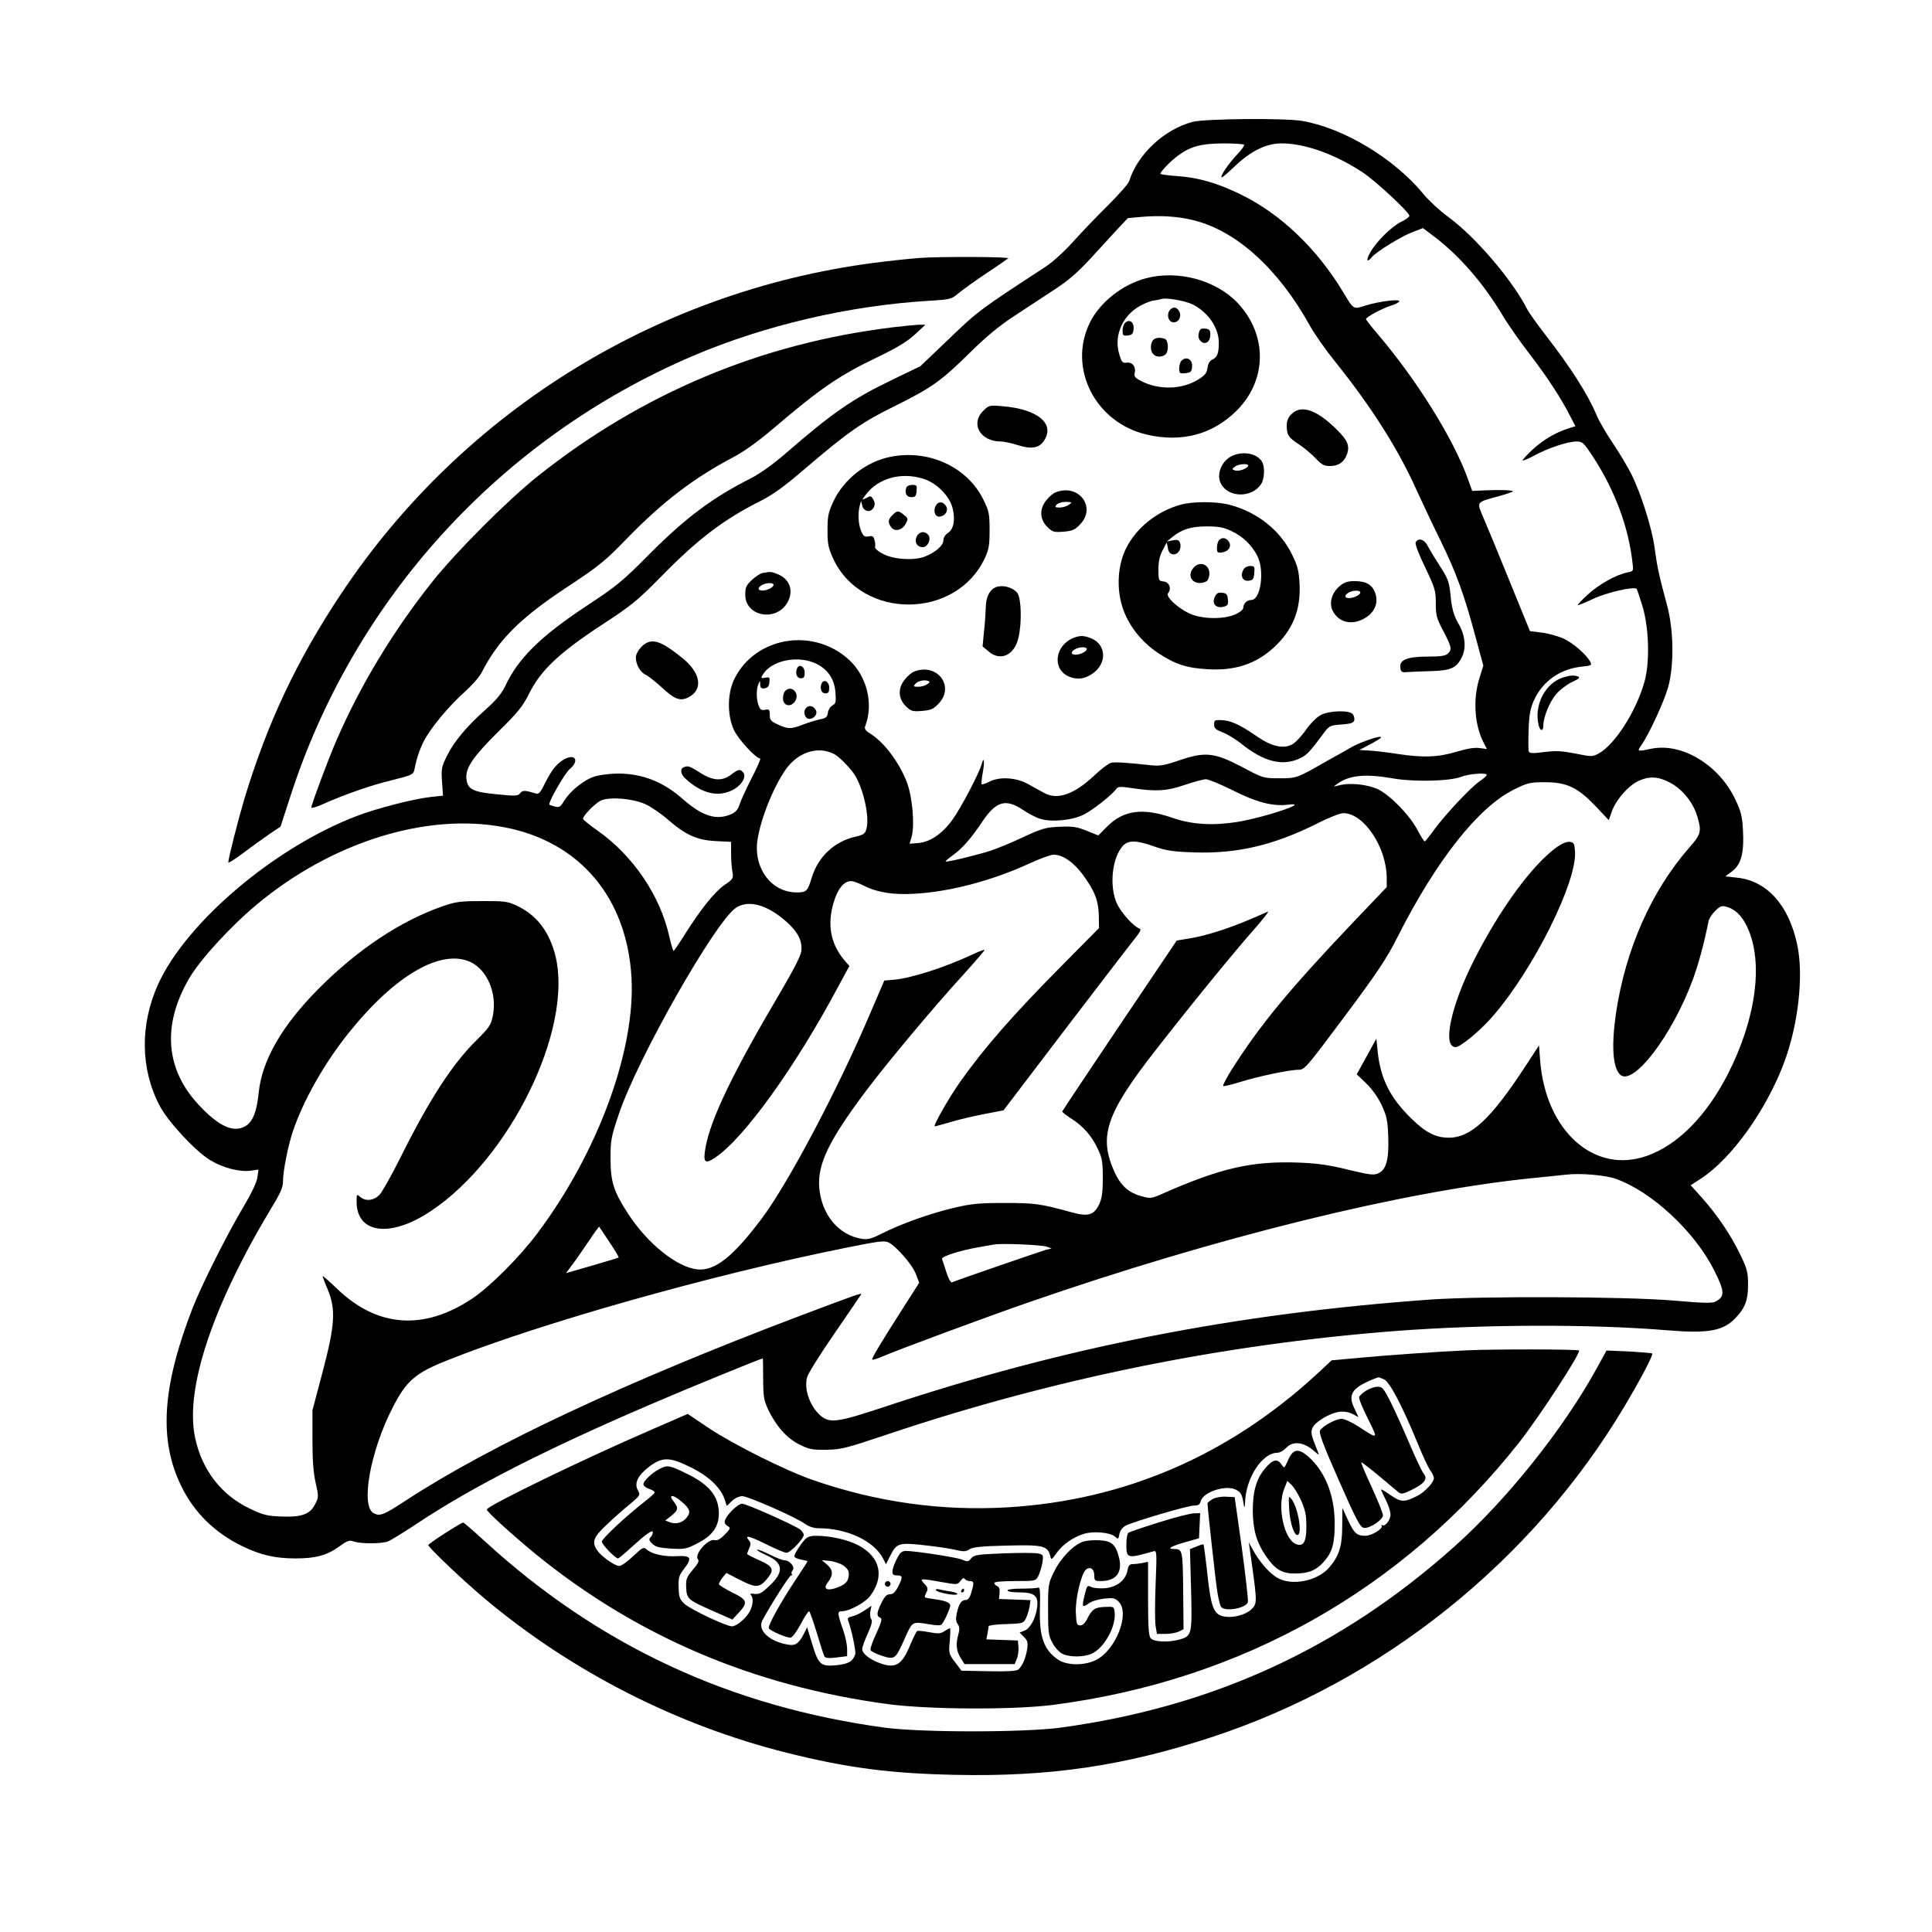
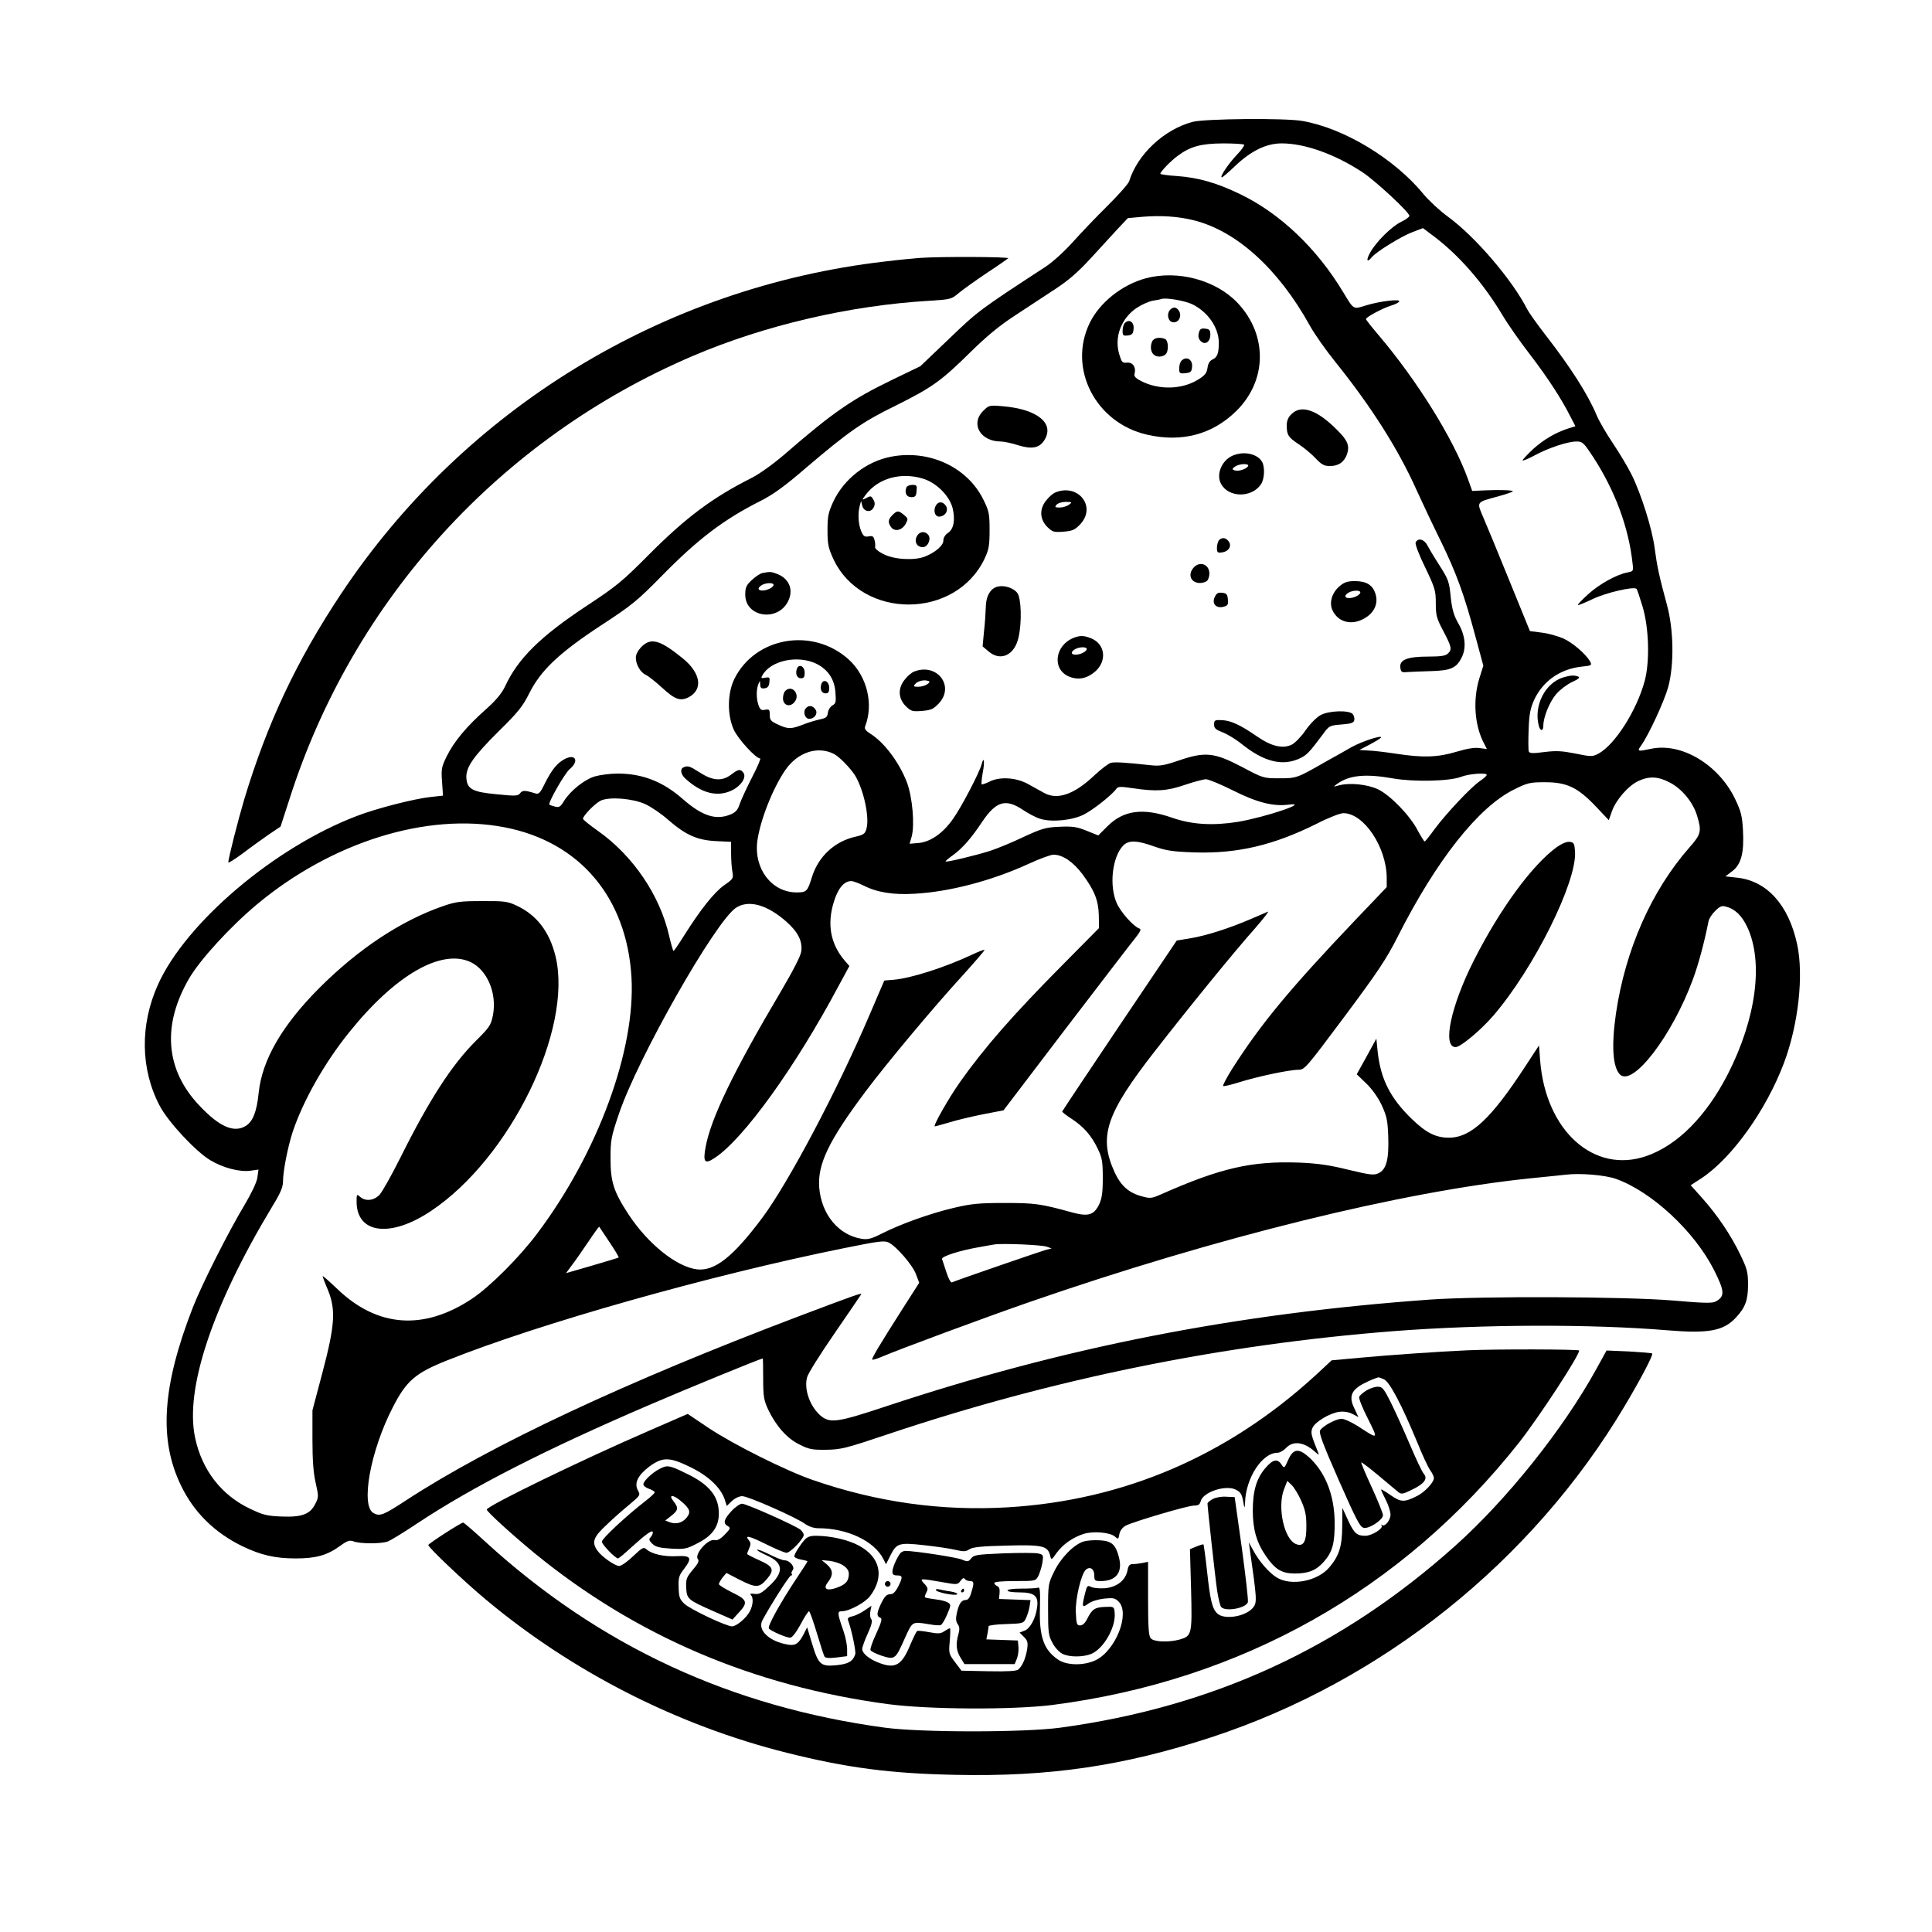
<svg xmlns="http://www.w3.org/2000/svg" version="1.0" width="1024pt" height="1024pt" viewBox="0 0 1024 1024" preserveAspectRatio="xMidYMid meet">
  <g transform="translate(0,1024) scale(0.1,-0.1)" fill="#000000" stroke="none">
    <path d="M6321 9594 c-151 -40 -292 -172 -336 -314 -4 -14 -56 -72 -114 -130 -59 -58 -141 -144 -184 -192 -45 -50 -105 -105 -144 -131 -351 -229 -359 -235 -512 -382 l-153 -146 -147 -71 c-216 -104 -318 -175 -576 -399 -60 -51 -131 -102 -175 -124 -204 -103 -345 -208 -540 -404 -141 -142 -171 -167 -332 -273 -245 -162 -363 -279 -431 -426 -17 -36 -47 -73 -101 -121 -103 -91 -170 -172 -208 -249 -28 -57 -30 -68 -25 -136 l5 -73 -64 -7 c-86 -9 -287 -60 -393 -101 -434 -165 -904 -563 -1053 -892 -97 -214 -94 -450 9 -645 45 -85 189 -240 267 -287 68 -41 156 -64 214 -56 l42 6 -6 -43 c-4 -26 -31 -82 -67 -143 -86 -143 -227 -422 -275 -545 -163 -419 -181 -701 -62 -945 68 -141 178 -249 324 -320 97 -47 173 -65 283 -65 107 0 166 16 235 66 40 29 51 32 73 24 35 -13 146 -13 181 0 15 6 84 48 153 94 295 196 686 395 1236 631 197 85 588 245 598 245 1 0 2 -48 2 -107 0 -95 4 -115 26 -163 42 -88 100 -154 166 -186 51 -26 68 -29 143 -28 78 1 105 8 328 83 874 293 1769 475 2683 546 470 36 1040 38 1449 4 216 -18 296 -3 361 68 49 52 64 92 64 173 0 68 -5 85 -41 160 -50 104 -121 209 -202 300 l-61 68 57 37 c161 106 343 361 437 610 77 204 106 468 70 631 -45 208 -160 335 -317 352 l-63 7 37 28 c47 36 63 98 56 219 -4 72 -10 97 -41 162 -87 183 -285 302 -447 267 -71 -15 -74 -14 -52 17 41 57 124 238 144 311 32 119 29 305 -7 436 -41 151 -52 202 -65 300 -13 102 -72 289 -123 391 -19 38 -63 112 -98 164 -35 52 -74 119 -86 148 -46 111 -140 257 -268 422 -45 58 -90 121 -100 140 -79 156 -276 386 -420 491 -44 32 -102 86 -130 120 -154 188 -422 350 -643 388 -91 16 -517 12 -581 -5z m273 -121 c3 -4 -13 -27 -37 -52 -45 -47 -95 -121 -81 -121 4 0 35 26 69 59 85 81 166 121 248 121 123 0 282 -57 427 -152 69 -45 250 -213 250 -232 0 -6 -19 -20 -42 -31 -51 -24 -134 -106 -166 -164 -23 -41 -17 -56 9 -24 24 29 157 111 216 133 l55 21 57 -43 c133 -100 260 -245 363 -416 28 -48 94 -142 145 -208 95 -124 170 -239 216 -331 l27 -52 -38 -12 c-68 -22 -129 -58 -186 -109 -31 -29 -56 -56 -56 -60 0 -4 28 7 63 26 74 40 176 74 223 74 32 0 38 -6 88 -82 117 -180 189 -376 209 -565 5 -40 4 -41 -27 -47 -58 -11 -150 -62 -209 -116 -32 -29 -56 -54 -54 -57 2 -2 39 13 81 33 69 33 216 67 230 53 3 -2 17 -45 32 -94 34 -114 39 -291 11 -395 -43 -158 -159 -339 -246 -385 -31 -16 -38 -16 -121 1 -71 14 -101 16 -165 8 -62 -8 -78 -7 -82 3 -3 7 -3 59 -1 116 3 83 9 112 29 157 47 101 139 165 254 177 50 5 53 7 44 25 -21 39 -92 101 -143 124 -28 12 -79 27 -114 31 l-63 8 -108 265 c-59 146 -122 298 -139 337 -36 85 -40 80 78 112 40 11 75 23 78 26 7 7 -66 10 -149 6 l-66 -3 -23 64 c-76 211 -268 520 -475 764 -36 42 -65 79 -65 83 0 10 85 56 132 71 21 6 41 16 44 22 10 15 -103 2 -177 -21 -67 -21 -63 -24 -119 69 -139 232 -334 418 -545 520 -123 60 -223 89 -337 97 -49 3 -88 9 -88 12 1 12 56 69 92 95 67 50 123 65 239 66 58 0 109 -3 113 -7z m-269 -400 c228 -56 450 -257 617 -558 24 -44 86 -132 137 -195 191 -238 332 -461 428 -675 30 -66 87 -187 128 -270 83 -170 125 -284 185 -508 l42 -155 -21 -67 c-35 -113 -26 -249 24 -344 l16 -31 -38 5 c-26 4 -65 -2 -122 -19 -99 -30 -178 -33 -320 -11 -53 8 -118 16 -146 17 l-50 3 57 30 c32 17 58 33 58 37 0 12 -102 -22 -155 -51 -27 -16 -88 -50 -135 -76 -157 -90 -157 -90 -250 -90 -84 0 -86 1 -197 60 -147 77 -195 82 -333 35 -79 -27 -103 -31 -149 -26 -137 15 -191 18 -213 13 -13 -4 -52 -33 -88 -67 -107 -101 -196 -132 -267 -92 -17 9 -55 30 -85 47 -64 35 -152 40 -206 11 -19 -9 -36 -15 -39 -13 -2 3 0 31 6 63 11 57 6 90 -6 44 -11 -44 -110 -233 -153 -292 -53 -75 -118 -120 -181 -126 l-48 -4 11 38 c17 63 4 209 -25 287 -41 107 -121 213 -195 259 -23 14 -31 25 -27 37 47 120 10 268 -87 356 -191 172 -496 119 -606 -104 -37 -76 -38 -190 -3 -268 22 -49 117 -153 140 -153 5 0 -15 -46 -44 -102 -29 -57 -58 -120 -65 -141 -9 -29 -21 -42 -46 -53 -78 -33 -151 -10 -254 80 -105 93 -215 136 -346 136 -39 0 -93 -7 -121 -15 -56 -17 -129 -75 -164 -131 -18 -30 -25 -35 -48 -29 -14 4 -27 8 -29 10 -9 9 81 166 107 188 52 43 32 84 -26 54 -40 -22 -66 -53 -103 -125 -27 -56 -34 -63 -53 -57 -55 17 -68 17 -80 1 -11 -15 -24 -16 -122 -6 -130 12 -158 27 -163 84 -5 57 36 116 172 251 103 101 127 132 161 200 61 122 158 214 380 360 164 107 192 130 320 260 195 199 331 302 528 401 65 33 126 77 235 171 229 195 301 246 479 333 193 96 242 131 397 284 81 80 152 139 230 190 61 40 157 103 213 140 77 50 125 92 195 168 51 56 116 127 144 157 l52 55 78 7 c96 8 189 2 269 -18z m-1994 -2353 c59 -31 92 -81 97 -150 4 -51 2 -59 -16 -69 -11 -6 -22 -23 -24 -38 -3 -24 -9 -29 -43 -36 -22 -5 -63 -17 -90 -28 -62 -24 -79 -24 -132 1 -37 17 -43 23 -43 51 0 28 -3 31 -25 27 -20 -4 -26 0 -35 25 -12 35 -12 84 0 112 8 19 9 19 9 -3 1 -18 6 -23 24 -20 16 2 23 11 25 32 3 26 1 28 -22 24 -21 -4 -24 -2 -16 11 43 81 191 112 291 61z m89 -476 c28 -14 88 -76 112 -114 46 -76 78 -224 60 -284 -7 -25 -15 -31 -59 -41 -110 -25 -196 -105 -230 -215 -23 -75 -28 -80 -82 -80 -131 1 -226 125 -207 272 15 110 81 278 148 376 65 95 172 130 258 86z m3460 -111 c0 -5 -16 -19 -35 -32 -48 -32 -180 -173 -241 -255 -26 -36 -50 -66 -53 -66 -3 0 -19 26 -36 57 -41 80 -144 186 -210 219 -57 27 -151 37 -210 21 -29 -8 -30 -8 -8 8 65 47 151 55 298 29 109 -19 299 -15 360 9 41 16 135 23 135 10z m971 -41 c64 -33 123 -105 144 -176 25 -82 21 -98 -41 -168 -201 -229 -339 -541 -389 -879 -25 -173 -17 -285 21 -324 68 -67 277 206 387 505 29 79 59 189 83 309 3 13 18 37 35 53 24 24 35 29 56 23 48 -12 85 -47 114 -109 87 -186 47 -485 -103 -779 -115 -224 -267 -377 -431 -434 -278 -97 -535 133 -564 507 l-6 79 -70 -107 c-183 -281 -290 -382 -408 -382 -70 0 -122 27 -198 101 -112 109 -163 209 -179 354 l-7 70 -52 -95 -52 -94 50 -48 c31 -30 62 -73 82 -115 27 -59 32 -81 35 -168 4 -120 -10 -173 -51 -193 -25 -12 -43 -10 -160 18 -101 25 -163 34 -262 38 -251 9 -415 -28 -733 -169 -48 -21 -56 -22 -99 -10 -69 18 -111 55 -144 125 -88 191 -49 310 213 646 179 230 418 524 532 652 44 51 74 89 66 86 -8 -4 -51 -22 -95 -41 -115 -49 -232 -86 -315 -100 l-73 -12 -303 -450 c-167 -248 -303 -453 -304 -456 0 -4 22 -21 50 -39 63 -41 106 -90 139 -160 23 -48 26 -68 26 -155 0 -79 -5 -108 -20 -140 -28 -56 -58 -64 -143 -41 -167 46 -196 50 -357 50 -136 0 -177 -4 -270 -26 -123 -29 -275 -83 -379 -135 -57 -29 -76 -34 -109 -29 -123 20 -213 129 -225 272 -9 123 49 246 245 508 113 151 363 450 518 619 64 71 115 130 113 132 -2 3 -32 -9 -66 -25 -145 -68 -323 -125 -416 -133 l-49 -4 -79 -184 c-170 -398 -428 -886 -568 -1074 -154 -206 -251 -283 -345 -273 -109 13 -261 135 -364 292 -79 121 -95 172 -95 296 0 97 3 114 44 235 99 295 510 1018 620 1093 67 45 167 17 269 -74 61 -54 85 -103 78 -156 -3 -25 -43 -102 -110 -216 -251 -424 -369 -670 -397 -821 -15 -82 -5 -94 50 -57 152 101 426 481 654 909 l58 107 -27 31 c-73 87 -92 190 -56 307 22 73 54 112 93 112 10 0 40 -11 66 -24 70 -36 158 -50 270 -43 186 10 411 70 603 158 58 27 118 49 133 49 48 0 104 -38 153 -103 65 -88 85 -140 87 -219 l1 -67 -191 -193 c-265 -267 -417 -441 -547 -625 -59 -84 -144 -233 -132 -233 4 0 38 10 77 21 38 12 118 31 178 43 l109 21 331 435 c183 239 348 455 368 479 26 33 32 46 22 49 -32 11 -99 86 -121 135 -41 93 -24 243 33 304 29 31 73 30 167 -4 64 -22 97 -27 213 -31 227 -7 418 38 647 152 62 32 124 56 141 56 109 0 229 -180 230 -343 l0 -49 -168 -176 c-348 -366 -501 -551 -653 -790 -28 -45 -49 -85 -46 -88 3 -3 41 6 86 20 95 30 265 66 313 66 33 0 41 10 245 283 176 236 222 305 281 422 206 407 428 687 616 780 72 36 85 39 165 39 115 0 173 -27 269 -128 l69 -73 17 48 c22 61 88 136 141 160 57 26 104 24 166 -9z m-2317 -41 c127 -64 213 -86 294 -76 123 16 -119 -66 -267 -91 -132 -21 -241 -15 -346 21 -157 55 -260 41 -346 -45 l-48 -48 -62 25 c-52 21 -74 24 -143 21 -73 -3 -93 -9 -191 -54 -60 -29 -139 -61 -175 -73 -78 -25 -232 -62 -238 -57 -2 2 17 18 41 35 49 36 94 87 154 177 73 108 124 122 214 62 30 -20 71 -42 93 -48 60 -19 171 -8 231 23 48 24 148 103 171 135 10 14 21 14 90 4 121 -18 179 -15 274 18 47 16 97 29 111 30 14 0 79 -27 143 -59z m-3114 -73 c30 -14 84 -50 120 -82 93 -81 154 -109 254 -114 l81 -4 0 -62 c0 -33 3 -77 7 -97 6 -35 4 -38 -44 -71 -52 -37 -125 -128 -211 -265 -29 -46 -54 -83 -57 -83 -3 0 -13 35 -23 78 -49 217 -192 427 -379 559 -43 30 -78 59 -78 63 0 17 65 83 95 97 47 21 168 11 235 -19z m-745 -123 c398 -77 647 -372 672 -795 22 -385 -178 -930 -499 -1357 -94 -126 -253 -285 -347 -347 -255 -169 -500 -152 -713 52 -43 41 -78 72 -78 68 0 -3 12 -36 28 -73 43 -106 37 -188 -29 -438 l-53 -200 0 -155 c0 -109 5 -177 17 -229 16 -71 16 -77 -1 -110 -27 -56 -70 -73 -177 -69 -80 3 -100 8 -169 41 -153 72 -256 206 -292 377 -55 258 92 699 407 1222 46 75 59 106 59 137 0 53 25 181 51 261 55 165 169 367 300 529 245 305 490 445 645 371 87 -43 138 -164 117 -279 -11 -55 -17 -64 -90 -137 -127 -126 -247 -311 -400 -618 -47 -94 -97 -183 -111 -198 -30 -32 -75 -37 -104 -11 -17 15 -18 14 -18 -26 0 -171 181 -193 395 -49 418 279 751 960 660 1347 -32 133 -101 223 -211 273 -43 20 -64 23 -179 22 -114 0 -139 -3 -208 -27 -222 -77 -450 -228 -657 -436 -195 -196 -301 -379 -319 -553 -10 -99 -30 -150 -66 -174 -63 -41 -141 -8 -249 107 -180 190 -198 426 -53 674 57 98 217 273 357 390 397 332 903 490 1315 410z m5889 -1863 c191 -68 418 -279 522 -486 56 -112 57 -138 6 -165 -17 -9 -66 -8 -225 6 -249 21 -1015 24 -1287 5 -1031 -74 -1938 -252 -2884 -566 -256 -85 -296 -91 -346 -50 -57 49 -90 141 -72 205 5 19 70 123 144 230 74 108 138 201 142 208 7 11 -27 -1 -334 -117 -916 -347 -1628 -681 -2076 -973 -122 -80 -140 -87 -174 -69 -70 38 -17 331 102 561 72 141 120 182 289 249 490 196 1393 451 2100 594 188 38 217 42 240 30 41 -21 126 -119 144 -168 l17 -45 -85 -133 c-124 -194 -169 -270 -164 -274 2 -3 25 4 51 15 88 38 552 210 783 290 990 343 1974 586 2658 656 83 8 166 17 185 19 77 9 206 -2 264 -22z m-5334 -335 c29 -43 51 -80 49 -82 -2 -2 -66 -21 -141 -43 l-138 -40 31 42 c17 22 56 78 87 124 30 45 56 81 58 80 1 -2 25 -38 54 -81z m2319 -25 l25 -9 -29 -7 c-22 -6 -448 -152 -500 -173 -6 -2 -19 22 -29 54 -10 32 -21 63 -23 70 -5 13 93 45 192 62 33 6 71 13 85 15 41 7 253 -2 279 -12z" />
    <path d="M8287 6650 c-98 -29 -159 -151 -131 -257 8 -30 24 -29 24 1 0 45 33 126 68 167 20 23 58 52 84 64 35 16 44 24 33 29 -21 8 -42 7 -78 -4z" />
    <path d="M6073 8765 c-126 -34 -244 -128 -297 -236 -118 -242 31 -531 304 -593 184 -42 346 1 473 126 164 162 166 404 6 573 -115 121 -317 175 -486 130z m245 -137 c83 -40 141 -123 142 -203 0 -57 -8 -79 -33 -90 -15 -7 -24 -22 -27 -45 -4 -28 -14 -40 -50 -62 -85 -53 -207 -56 -301 -8 -33 17 -40 26 -35 42 8 33 -11 59 -41 56 -24 -3 -28 2 -40 42 -29 92 9 193 93 249 26 17 63 33 83 37 20 3 41 7 46 9 22 9 122 -8 163 -27z" />
    <path d="M6200 8596 c-18 -23 -8 -61 17 -64 29 -4 48 30 33 58 -13 24 -33 26 -50 6z" />
    <path d="M5962 8528 c-7 -7 -12 -25 -12 -41 0 -25 3 -28 28 -25 21 2 28 9 30 32 5 38 -22 58 -46 34z" />
    <path d="M6354 8475 c-5 -18 -1 -32 10 -43 23 -23 51 -4 51 34 0 24 -5 30 -27 32 -22 3 -29 -2 -34 -23z" />
    <path d="M6112 8438 c-7 -7 -12 -24 -12 -38 0 -31 17 -50 45 -50 12 0 26 5 33 12 18 18 15 75 -4 82 -25 9 -49 7 -62 -6z" />
    <path d="M6262 8328 c-7 -7 -12 -25 -12 -41 0 -26 3 -28 33 -25 27 3 33 7 35 32 5 40 -29 61 -56 34z" />
    <path d="M5211 8062 c-69 -68 -15 -162 93 -162 17 0 59 -9 93 -20 71 -22 111 -15 137 25 59 90 -35 167 -221 182 -70 6 -72 5 -102 -25z" />
    <path d="M6845 8045 c-17 -16 -25 -35 -25 -59 0 -51 7 -63 64 -101 28 -18 68 -52 89 -74 32 -34 45 -41 76 -41 46 0 76 21 91 64 14 44 3 72 -54 128 -105 106 -190 135 -241 83z" />
    <path d="M6533 7825 c-57 -25 -88 -98 -62 -148 39 -76 164 -77 213 -3 18 28 21 88 6 117 -24 44 -97 60 -157 34z m82 -56 c-10 -16 -53 -29 -71 -22 -15 6 -15 7 2 20 22 16 78 18 69 2z" />
    <path d="M4721 7819 c-129 -25 -248 -118 -304 -237 -27 -59 -31 -78 -31 -152 0 -75 4 -93 31 -153 152 -323 649 -321 802 3 22 47 26 68 26 150 0 88 -3 101 -33 162 -85 173 -289 267 -491 227z m168 -115 c73 -21 143 -91 160 -157 15 -62 6 -112 -25 -132 -14 -9 -24 -25 -24 -40 0 -26 -42 -63 -98 -85 -56 -22 -163 -16 -219 13 -27 13 -47 30 -45 38 2 7 1 24 -3 37 -5 20 -11 23 -31 19 -22 -4 -28 1 -40 29 -15 36 -18 93 -7 134 l7 25 6 -25 c8 -32 44 -39 60 -11 8 15 8 27 0 41 -13 23 -14 24 -43 8 -20 -10 -20 -9 4 23 65 84 183 117 298 83z" />
    <path d="M4804 7656 c-11 -29 1 -51 26 -51 21 0 26 5 28 33 3 29 1 32 -23 32 -14 0 -28 -6 -31 -14z" />
    <path d="M4960 7560 c-16 -29 -3 -62 22 -58 30 4 46 33 32 56 -16 25 -41 26 -54 2z" />
    <path d="M4730 7510 c-23 -23 -25 -39 -7 -64 19 -26 58 -17 77 17 14 27 14 29 -9 48 -29 24 -36 24 -61 -1z" />
    <path d="M4858 7395 c-13 -29 3 -55 33 -55 27 0 46 44 29 65 -19 23 -49 18 -62 -10z" />
    <path d="M5594 7630 c-11 -4 -33 -22 -47 -40 -39 -46 -37 -101 3 -142 29 -28 35 -30 87 -26 49 4 61 10 90 41 85 93 -13 216 -133 167z m72 -65 c-11 -8 -33 -15 -49 -15 -25 0 -28 2 -17 15 7 8 28 15 49 15 34 -1 35 -2 17 -15z" />
-     <path d="M6258 7565 c-125 -34 -236 -123 -290 -232 -44 -89 -51 -210 -19 -311 31 -95 98 -182 189 -243 89 -59 151 -80 263 -86 142 -9 253 27 347 112 103 93 147 201 140 341 -4 70 -10 94 -41 157 -63 128 -185 224 -332 262 -71 18 -192 18 -257 0z m267 -139 c60 -27 108 -73 138 -130 41 -78 20 -236 -31 -236 -23 0 -42 -19 -42 -40 0 -10 -17 -25 -42 -36 -62 -28 -177 -26 -243 4 -64 30 -129 91 -114 108 20 24 6 59 -23 62 -27 3 -28 5 -28 63 0 42 6 72 22 102 l22 42 6 -30 c3 -21 12 -31 27 -33 26 -4 47 29 38 59 -6 17 -13 20 -39 15 l-31 -6 25 21 c52 43 102 59 185 59 63 0 91 -5 130 -24z" />
    <path d="M6462 7378 c-6 -6 -12 -25 -12 -41 0 -25 3 -28 26 -25 35 4 53 31 38 56 -14 22 -36 26 -52 10z" />
    <path d="M6327 7232 c-34 -37 -15 -82 33 -82 14 0 31 5 38 12 7 7 12 24 12 38 0 49 -51 68 -83 32z" />
-     <path d="M6590 7220 c-18 -33 -3 -62 28 -58 23 3 27 8 30 41 3 34 1 37 -22 37 -15 0 -30 -8 -36 -20z" />
    <path d="M6438 7075 c-16 -35 8 -61 47 -51 22 6 26 11 23 39 -2 27 -8 33 -30 35 -22 3 -30 -2 -40 -23z" />
    <path d="M7503 7364 c-3 -9 18 -65 51 -132 52 -109 56 -122 56 -189 0 -65 4 -80 40 -148 44 -84 47 -97 24 -119 -12 -12 -37 -16 -105 -16 -110 0 -152 -17 -147 -58 3 -24 7 -27 38 -24 19 1 76 4 126 5 102 3 133 16 160 70 27 50 21 118 -16 182 -24 41 -33 74 -40 132 -9 94 -12 100 -66 185 -24 37 -50 81 -59 98 -17 33 -51 41 -62 14z" />
    <path d="M4042 7203 c-12 -2 -38 -19 -57 -37 -30 -28 -35 -40 -35 -78 0 -118 169 -146 226 -37 31 60 9 119 -52 145 -34 14 -41 15 -82 7z m58 -63 c0 -13 -34 -30 -59 -30 -26 0 -27 15 -3 29 22 13 62 14 62 1z" />
    <path d="M7101 7134 c-43 -36 -58 -91 -37 -132 31 -61 101 -78 167 -40 52 29 75 78 60 128 -14 49 -48 70 -110 70 -39 0 -56 -6 -80 -26z m109 -34 c0 -13 -34 -30 -59 -30 -26 0 -27 15 -3 29 22 13 62 14 62 1z" />
    <path d="M5294 7132 c-42 -6 -68 -48 -69 -110 -1 -31 -5 -91 -10 -133 l-7 -75 32 -27 c63 -54 137 -20 158 73 19 80 15 210 -6 237 -18 25 -64 41 -98 35z" />
    <path d="M5690 6859 c-100 -40 -115 -167 -24 -205 49 -20 95 -11 139 27 63 56 53 144 -20 175 -39 16 -60 17 -95 3z m70 -59 c0 -13 -34 -30 -59 -30 -26 0 -27 15 -3 29 22 13 62 14 62 1z" />
    <path d="M3399 6811 c-17 -18 -29 -40 -29 -56 0 -37 24 -79 53 -92 13 -6 51 -36 84 -66 69 -64 98 -75 142 -53 79 41 66 129 -32 208 -120 97 -167 110 -218 59z" />
    <path d="M4844 6680 c-11 -4 -33 -22 -47 -40 -39 -46 -37 -101 3 -142 29 -28 35 -30 87 -26 49 4 61 10 90 41 85 93 -13 216 -133 167z m70 -67 c-10 -7 -31 -13 -47 -13 -25 0 -27 2 -17 14 13 16 47 25 69 17 11 -3 10 -7 -5 -18z" />
    <path d="M7000 6450 c-20 -10 -55 -45 -79 -79 -23 -34 -56 -68 -73 -77 -47 -24 -107 -11 -183 41 -91 63 -141 86 -188 88 -38 2 -42 0 -42 -23 0 -20 8 -27 44 -41 24 -9 71 -37 103 -63 116 -93 214 -118 304 -77 40 18 53 32 127 131 32 44 35 45 97 50 52 4 65 9 68 23 2 10 -2 24 -8 32 -18 22 -126 19 -170 -5z" />
    <path d="M3623 6173 c-20 -8 -15 -38 10 -60 83 -76 165 -98 240 -65 53 23 87 73 66 98 -16 19 -25 18 -63 -11 -48 -37 -98 -34 -166 10 -55 35 -64 38 -87 28z" />
    <path d="M4224 6696 c-10 -26 0 -51 21 -51 16 0 20 7 20 30 0 33 -30 49 -41 21z" />
    <path d="M4354 6616 c-10 -26 0 -51 21 -51 16 0 20 7 20 30 0 33 -30 49 -41 21z" />
    <path d="M4162 6578 c-7 -7 -12 -24 -12 -39 0 -38 37 -50 61 -20 33 40 -13 95 -49 59z" />
    <path d="M4271 6486 c-17 -20 -4 -56 18 -56 28 0 47 28 34 48 -14 23 -37 26 -52 8z" />
    <path d="M8251 5750 c-130 -95 -298 -323 -437 -596 -124 -244 -171 -464 -99 -464 26 0 135 91 200 167 216 251 443 709 433 869 -3 44 -6 49 -28 52 -16 2 -42 -9 -69 -28z" />
    <path d="M4875 8873 c-27 -2 -111 -10 -185 -19 -1176 -136 -2232 -782 -2884 -1764 -235 -354 -389 -682 -511 -1085 -33 -111 -85 -315 -85 -336 0 -5 35 17 78 49 42 32 105 77 138 100 l61 41 48 148 c337 1055 1116 1910 2136 2346 382 163 831 268 1257 293 111 7 115 8 155 42 23 19 89 66 147 105 58 38 109 74 114 78 9 8 -353 10 -469 2z" />
-     <path d="M4730 8505 c-698 -85 -1330 -351 -1880 -789 -160 -128 -428 -396 -556 -556 -209 -262 -386 -555 -511 -845 -41 -93 -133 -340 -133 -355 0 -5 26 2 57 16 116 52 261 103 371 129 104 26 113 30 118 54 12 61 28 109 50 152 34 67 130 184 213 258 39 35 81 82 93 105 88 173 203 289 453 454 173 114 202 138 320 260 188 193 350 317 562 429 57 30 132 84 213 153 249 212 349 281 555 379 103 50 154 81 195 119 l55 51 -35 0 c-19 -1 -82 -7 -140 -14z" />
    <path d="M7775 3083 c-156 -7 -425 -26 -563 -39 l-154 -14 -86 -80 c-467 -427 -1015 -662 -1629 -699 -352 -21 -694 27 -1033 144 -145 50 -423 189 -555 277 l-110 74 -200 -87 c-358 -155 -865 -401 -865 -420 0 -11 133 -132 253 -231 536 -438 1157 -704 1872 -800 216 -29 658 -31 870 -5 1002 128 1858 609 2477 1392 105 134 318 459 318 487 0 7 -449 8 -595 1z m-441 -153 c30 -11 96 -137 177 -333 27 -67 58 -134 69 -149 11 -15 20 -34 20 -42 0 -23 -49 -75 -89 -95 -68 -34 -85 -34 -140 4 -28 20 -51 33 -51 30 0 -3 11 -28 25 -55 14 -27 25 -62 25 -78 0 -30 -31 -67 -45 -55 -4 5 -5 3 -2 -4 9 -15 -53 -53 -86 -53 -45 0 -59 12 -91 80 l-31 68 -1 -97 c0 -105 -16 -157 -68 -218 -62 -74 -203 -101 -279 -54 -41 25 -94 86 -126 146 l-22 40 5 -35 c38 -267 39 -281 19 -309 -37 -49 -155 -69 -192 -32 -27 27 -37 72 -54 229 -8 73 -17 135 -18 136 -2 2 -19 -3 -38 -11 l-34 -14 6 -214 c6 -239 4 -246 -61 -265 -59 -16 -137 -13 -153 7 -11 12 -14 60 -14 210 l0 195 -29 -6 c-15 -3 -39 -6 -51 -6 -18 0 -24 -7 -29 -33 -10 -53 -56 -89 -119 -95 -30 -2 -63 1 -74 7 -19 10 -22 6 -32 -34 -18 -72 -16 -79 17 -55 17 13 51 23 84 27 48 5 58 3 77 -16 62 -62 -15 -258 -121 -310 -62 -30 -153 -29 -199 2 -77 52 -102 122 -97 278 2 88 0 108 -10 104 -8 -3 -47 -5 -88 -5 -43 0 -74 -4 -74 -10 0 -6 28 -10 63 -10 80 0 102 -19 94 -78 -7 -59 -37 -114 -67 -125 l-26 -10 23 -23 c20 -20 22 -30 17 -66 -8 -48 -25 -88 -47 -107 -10 -8 -57 -11 -158 -9 l-143 3 -34 45 c-33 44 -34 47 -28 112 3 38 4 68 1 68 -3 0 -16 -7 -30 -16 -19 -13 -33 -14 -80 -5 -32 6 -61 9 -64 6 -4 -2 -20 -35 -36 -72 -45 -110 -80 -130 -167 -96 -51 19 -88 50 -88 73 0 10 13 46 29 81 21 46 26 68 19 77 -6 6 -8 25 -5 41 l6 30 -37 -25 c-20 -14 -50 -28 -65 -31 -20 -4 -26 -10 -22 -21 18 -48 43 -165 38 -180 -13 -38 -35 -51 -99 -58 -84 -8 -96 2 -130 115 l-26 86 -18 -36 c-26 -50 -44 -63 -83 -56 -99 16 -164 77 -136 129 44 82 143 238 152 238 6 0 7 3 4 7 -4 3 -2 12 4 20 15 17 -15 53 -43 53 -10 0 -46 14 -79 31 -34 17 -63 28 -66 25 -3 -3 20 -16 51 -30 90 -40 93 -90 9 -166 -36 -34 -50 -41 -74 -38 -20 3 -26 1 -19 -6 14 -14 12 -52 -5 -85 -18 -36 -71 -81 -95 -81 -31 0 -223 91 -253 120 -24 23 -29 35 -30 86 -2 53 2 64 29 99 44 58 37 71 -38 67 -67 -4 -132 11 -160 35 -17 15 -22 12 -72 -35 -30 -29 -63 -52 -74 -52 -23 0 -94 50 -116 82 -31 44 -21 71 49 136 35 34 91 83 123 109 56 47 57 49 43 74 -21 38 0 80 62 127 70 51 107 50 220 -6 93 -46 157 -107 178 -169 l11 -35 27 26 c16 15 39 26 55 26 31 0 285 -112 333 -147 20 -14 46 -23 70 -23 154 0 297 -68 345 -163 l14 -28 23 46 c33 66 45 70 180 55 64 -7 139 -18 167 -25 42 -10 54 -9 73 4 18 11 64 16 197 19 190 5 217 -1 230 -53 6 -25 7 -25 35 15 33 45 86 82 143 100 50 16 140 8 165 -14 18 -16 19 -15 24 13 4 19 16 35 34 45 44 22 328 106 361 106 23 0 31 5 36 23 12 49 134 89 187 61 27 -14 33 -25 42 -84 3 -15 5 -9 6 16 4 131 91 264 172 264 12 0 32 11 45 25 37 40 95 33 153 -19 23 -20 24 -20 16 -1 -37 92 -39 103 -28 128 15 32 91 77 141 84 25 3 50 -1 70 -11 l32 -17 -21 45 c-27 54 -20 87 22 117 24 17 79 42 106 49 1 0 13 -4 27 -10z" />
    <path d="M7242 2870 c-18 -11 -35 -26 -38 -34 -3 -8 18 -60 46 -115 56 -113 58 -112 -53 -40 -33 21 -72 39 -86 39 -30 0 -99 -37 -114 -61 -8 -13 15 -74 99 -265 94 -213 113 -249 133 -252 30 -5 101 43 101 67 0 10 -27 77 -59 147 -33 71 -58 131 -56 133 2 2 44 -30 92 -70 48 -41 96 -80 105 -88 16 -12 25 -10 73 14 65 31 84 58 61 84 -8 9 -42 80 -74 156 -33 77 -78 177 -101 223 -37 73 -44 82 -69 82 -15 0 -42 -9 -60 -20z" />
    <path d="M6828 2503 c-21 -47 -21 -47 -36 -25 -22 33 -46 27 -86 -20 -47 -55 -66 -121 -66 -227 1 -99 20 -167 70 -239 48 -70 84 -92 153 -92 72 0 114 17 154 63 46 52 58 98 57 212 -2 145 -52 267 -140 345 -52 45 -80 41 -106 -17z m68 -216 c22 -49 28 -77 28 -134 1 -86 -16 -114 -57 -96 -62 28 -97 195 -62 288 l18 46 22 -21 c13 -12 36 -49 51 -83z" />
-     <path d="M6833 2240 c4 -75 29 -146 47 -135 23 14 -2 148 -35 190 -15 19 -16 15 -12 -55z" />
    <path d="M3495 2454 c-39 -20 -85 -64 -85 -81 0 -8 14 -19 30 -24 17 -6 30 -14 30 -19 0 -4 -21 -24 -47 -44 -103 -80 -233 -201 -233 -217 0 -15 71 -89 86 -89 3 0 34 25 67 56 84 76 117 99 117 82 0 -8 -5 -19 -12 -26 -10 -10 -8 -17 9 -34 18 -17 37 -22 100 -26 73 -4 82 -2 143 30 76 39 110 87 110 156 0 91 -50 154 -174 213 -90 44 -99 45 -141 23z m114 -170 c48 -40 54 -58 31 -87 -22 -28 -56 -38 -91 -25 l-23 9 32 25 c38 30 39 42 11 78 -28 35 -2 36 40 0z" />
    <path d="M6428 2295 c-16 -9 -28 -19 -28 -24 0 -20 41 -394 51 -461 6 -41 16 -81 21 -87 22 -27 132 -7 142 25 3 10 -12 139 -32 287 l-38 270 -45 2 c-25 2 -56 -4 -71 -12z" />
    <path d="M3876 2230 c-40 -44 -45 -64 -18 -79 15 -9 14 -13 -16 -44 -23 -24 -40 -33 -53 -30 -36 10 -111 -76 -90 -101 8 -9 1 -24 -27 -56 -33 -40 -37 -49 -35 -94 3 -61 7 -65 145 -126 l100 -44 34 37 c50 54 45 68 -36 107 -38 19 -70 39 -70 44 1 6 10 22 20 35 l20 24 74 -38 c83 -42 101 -41 141 6 41 49 34 66 -40 99 -36 16 -65 31 -65 34 0 3 5 16 11 30 9 20 9 29 -1 41 -26 31 0 25 89 -19 50 -25 99 -46 110 -46 20 0 91 74 91 95 0 7 -8 18 -17 27 -27 22 -287 138 -310 138 -11 0 -37 -18 -57 -40z" />
-     <path d="M6145 2172 c-83 -26 -156 -51 -163 -55 -7 -5 -12 -30 -12 -63 0 -75 4 -76 144 -36 17 5 18 -3 11 -175 -4 -98 -4 -198 0 -221 l7 -42 46 0 c26 0 58 6 71 13 l24 12 -2 205 c-2 216 -3 220 -50 220 -40 0 -12 16 64 37 l70 20 3 66 3 67 -33 -1 c-18 0 -101 -21 -183 -47z" />
    <path d="M4264 2078 c-26 -30 -54 -75 -54 -87 0 -6 16 -13 35 -17 19 -3 35 -8 35 -9 0 -2 -26 -43 -59 -92 -87 -131 -153 -251 -146 -264 9 -13 91 -49 113 -49 11 0 31 27 55 70 20 39 41 70 45 70 4 0 22 -51 41 -114 19 -63 37 -120 41 -126 5 -8 25 -10 64 -5 l56 7 0 38 c0 20 -8 61 -18 91 -35 100 -35 109 -10 109 39 0 124 46 150 81 77 103 54 206 -60 267 -57 31 -150 52 -228 52 -30 0 -46 -6 -60 -22z m202 -133 c31 -20 38 -37 30 -70 -6 -25 -29 -41 -76 -55 -43 -12 -57 3 -31 35 28 37 27 64 -6 93 l-28 23 43 -4 c23 -3 54 -13 68 -22z" />
    <path d="M5744 2070 c-52 -16 -120 -85 -156 -158 -32 -65 -33 -69 -33 -202 0 -121 2 -139 23 -177 12 -24 35 -49 52 -58 36 -19 110 -19 154 -1 66 28 131 142 124 218 -3 33 -4 33 -52 31 -53 -2 -68 -12 -94 -64 -11 -22 -24 -34 -37 -34 -18 0 -20 8 -23 69 -3 73 29 206 54 227 22 18 44 3 44 -31 0 -28 3 -30 35 -30 82 0 117 48 95 128 -17 66 -39 85 -101 88 -30 2 -68 -1 -85 -6z" />
    <path d="M4772 2008 c-19 -25 -42 -77 -42 -98 0 -15 6 -20 25 -20 30 0 31 -9 5 -60 -15 -29 -27 -40 -43 -40 -17 0 -28 -11 -45 -45 -26 -53 -27 -71 -7 -79 12 -4 9 -19 -20 -83 -20 -42 -34 -82 -31 -89 3 -7 30 -20 60 -30 69 -22 72 -19 121 91 42 93 38 91 130 76 27 -5 55 -7 61 -4 7 2 22 27 34 56 20 46 21 52 6 62 -9 7 -39 15 -67 18 -29 4 -54 8 -56 11 -3 2 1 14 7 26 10 18 8 26 -11 46 -27 29 -24 29 91 9 84 -15 85 -15 101 6 11 15 18 18 23 10 4 -6 16 -11 27 -11 22 0 23 -9 7 -61 -7 -26 -17 -39 -28 -39 -24 0 -37 -19 -48 -67 -7 -31 -6 -47 4 -61 10 -14 11 -28 4 -53 -15 -52 -12 -88 11 -125 l21 -34 133 0 133 0 12 29 c6 16 10 44 8 62 l-3 34 -84 3 -83 3 6 31 c3 17 6 34 6 39 0 4 42 10 92 11 90 3 93 4 106 31 7 15 16 43 19 62 l5 34 -83 3 -84 3 3 31 c2 21 -2 33 -12 37 -9 4 -16 11 -16 17 0 6 41 10 110 10 109 0 109 0 124 28 7 15 17 46 21 69 6 40 5 43 -21 49 -15 4 -97 4 -183 1 -141 -6 -158 -8 -173 -26 -15 -19 -19 -20 -50 -7 -28 12 -251 46 -300 46 -8 0 -20 -6 -26 -12z" />
    <path d="M4690 1845 c0 -8 7 -15 15 -15 8 0 15 7 15 15 0 8 -7 15 -15 15 -8 0 -15 -7 -15 -15z" />
    <path d="M4960 1813 c0 -12 103 -33 113 -23 5 4 -11 11 -35 15 -23 3 -51 9 -60 11 -10 3 -18 1 -18 -3z" />
    <path d="M5095 1810 c-3 -5 -1 -10 4 -10 6 0 11 5 11 10 0 6 -2 10 -4 10 -3 0 -8 -4 -11 -10z" />
    <path d="M8461 2984 c-175 -318 -473 -691 -749 -938 -604 -541 -1283 -853 -2092 -963 -194 -26 -736 -26 -930 0 -819 111 -1514 434 -2116 984 -62 57 -115 103 -119 103 -12 0 -185 -112 -185 -119 0 -13 193 -196 305 -289 459 -384 1016 -667 1595 -812 319 -80 548 -110 892 -117 500 -11 894 47 1358 199 907 297 1701 933 2190 1754 86 144 154 274 147 280 -3 3 -58 7 -123 11 l-119 5 -54 -98z" />
  </g>
</svg>